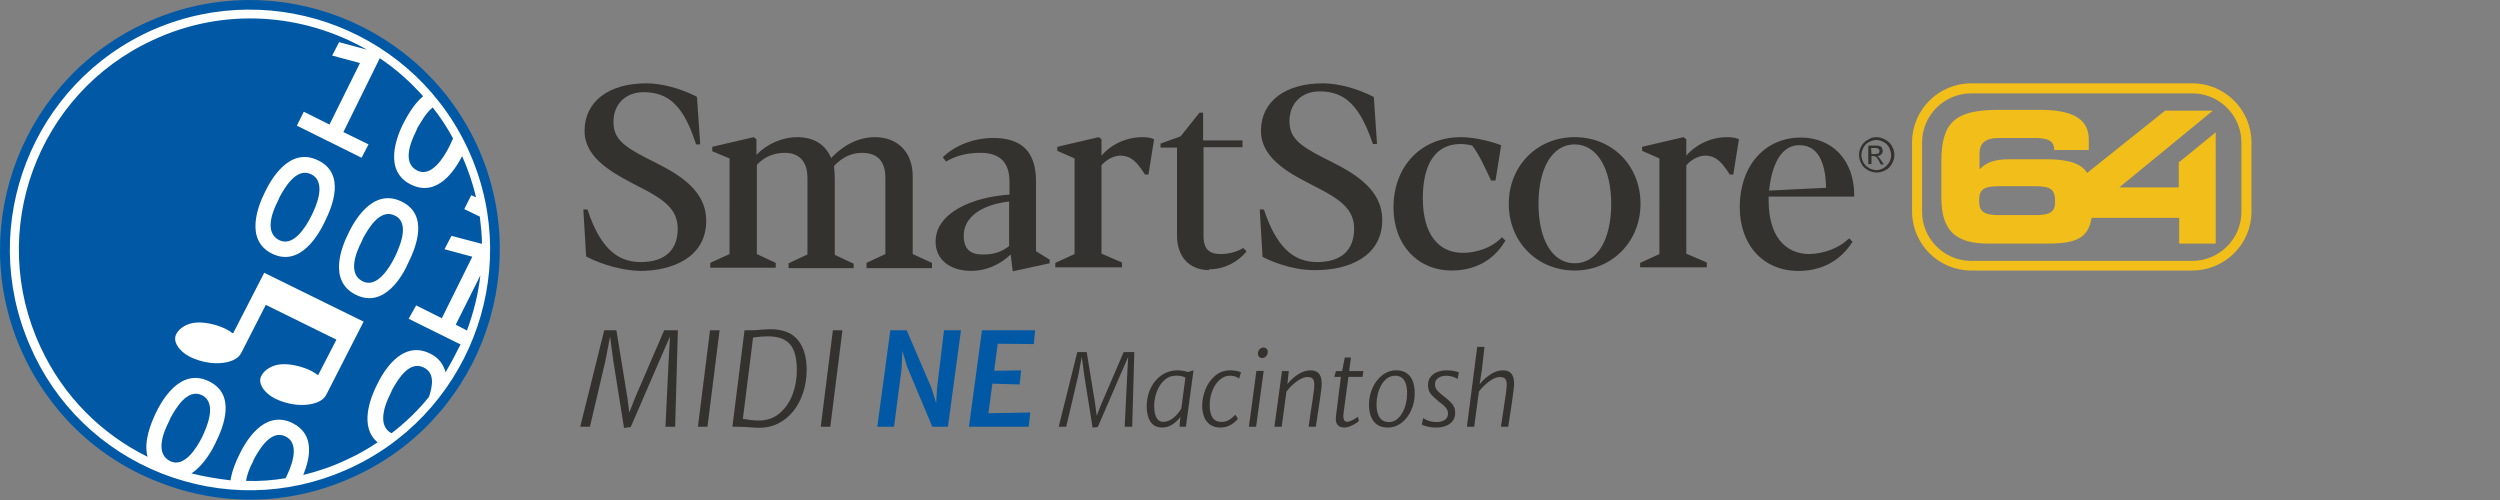
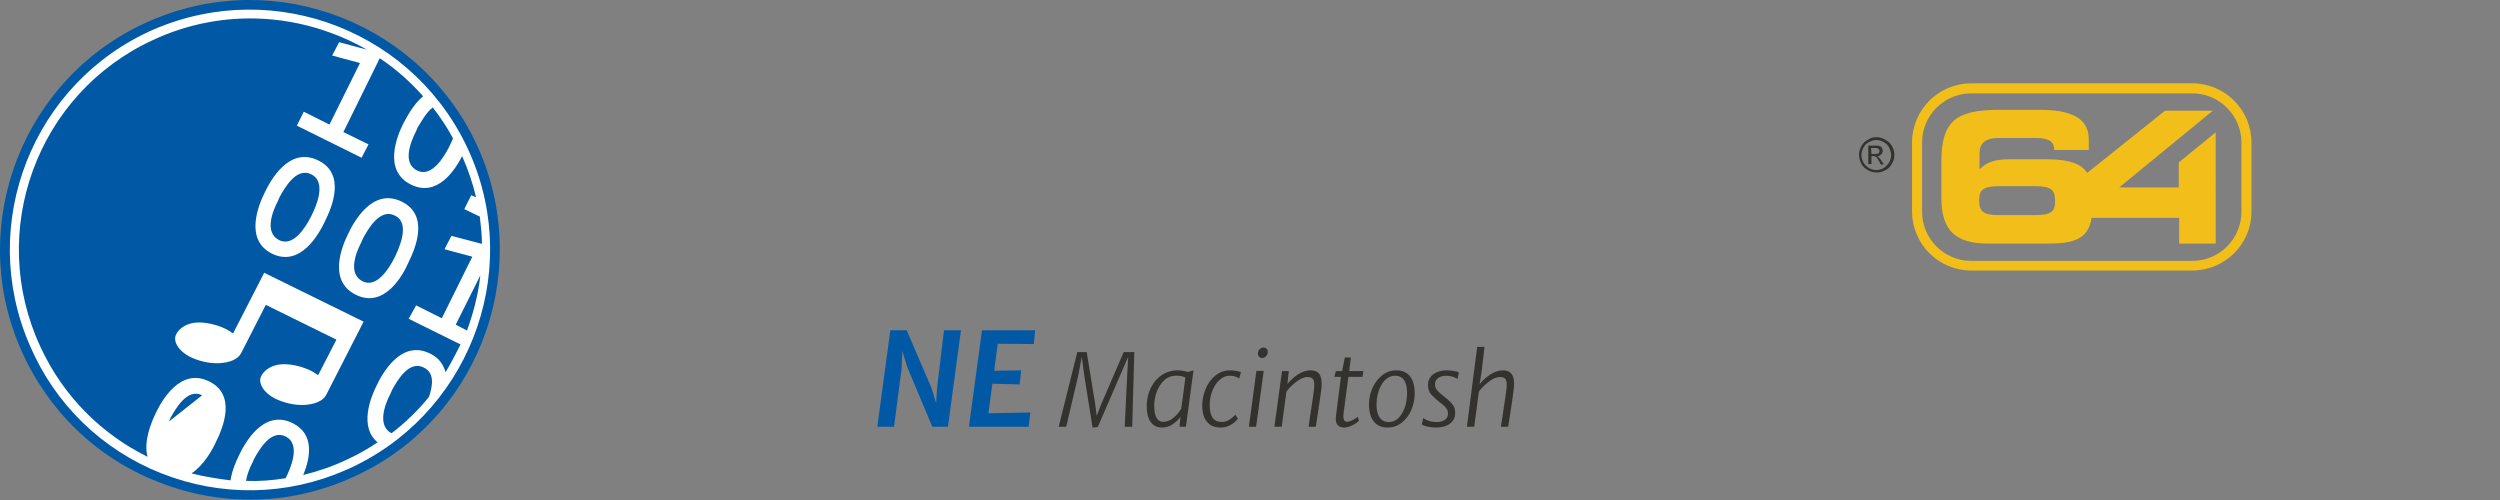
<svg xmlns="http://www.w3.org/2000/svg" xmlns:ns1="http://sodipodi.sourceforge.net/DTD/sodipodi-0.dtd" xmlns:ns2="http://www.inkscape.org/namespaces/inkscape" version="1.1" id="Layer_1" x="0px" y="0px" viewBox="0 0 300 60" xml:space="preserve" ns1:docname="logo-smartscore-64-midi-mac.svg" width="300" height="60" ns2:version="1.3 (0e150ed6c4, 2023-07-21)">
  <rect x="0" y="0" width="300" height="60" fill="#808080" stroke="none" />
  <defs id="defs2" />
  <ns1:namedview id="namedview2" pagecolor="#ffffff" bordercolor="#666666" borderopacity="1.0" ns2:showpageshadow="2" ns2:pageopacity="0.0" ns2:pagecheckerboard="0" ns2:deskcolor="#d1d1d1" showguides="true" ns2:zoom="4" ns2:cx="164" ns2:cy="85.625" ns2:window-width="2560" ns2:window-height="1017" ns2:window-x="-8" ns2:window-y="-8" ns2:window-maximized="1" ns2:current-layer="Layer_1" showgrid="false">
    <ns1:guide position="217.026,30" orientation="0,1" id="guide3" ns2:locked="false" ns2:label="" ns2:color="rgb(0,134,229)" />
  </ns1:namedview>
  <style type="text/css" id="style1">
	.st0{fill:#FFFFFF;}
	.st1{fill:#0B74C3;}
</style>
  <g id="g2-1" transform="matrix(0.482,0,0,0.482,69.518,9.278)" style="stroke-width:2.076">
    <g id="g22" style="fill:#33322f;fill-opacity:1;stroke-width:2.076">
-       <path id="path1-9" class="st0" d="M 16.699,1.5 C 7.299,1.5 1.401,5.999 1.301,13.199 c -0.1,6.3 5.898,10 11.398,12.9 l 1.9,1 C 21.2,30.4 24.5,32.899 24.5,37.699 24.5,42.999 21.301,46 15.301,46 9.201,46 5.1,42.1 2.1,33.1 L 2,32.9 H 1 l 0.699,11.699 0.201,0.1 c 1.5,0.8 6.899,3.3 13.199,3.5 8,0 16.5,-3.3 16.5,-12.5 0,-7.2 -6.099,-11.2 -12.699,-14.5 l -2.201,-1.1 C 10.899,17.1 8.5,15.2 8.5,11.1 8.5,6.7 11.5,3.699 16,3.699 22.3,3.699 26,7.2 29,16.5 l 0.1,0.199 h 1 L 29.301,5 29.199,4.801 C 25.099,2.701 20.399,1.5 16.699,1.5 Z m 168.4,0 c -9.4,0 -15.3,4.499 -15.4,11.699 -0.1,6.2 5.7,10 11.4,12.9 l 1.9,1 c 6.6,3.3 9.9,5.8 9.9,10.6 C 192.9,42.999 189.699,46 183.699,46 177.599,46 173.5,42 170.5,33.1 l -0.1,-0.199 h -1 l 0.699,11.799 0.201,0.102 c 1.4,0.7 6.7,3.199 12.6,3.199 h 0.5 c 8,0 16.5,-3.3 16.5,-12.5 0,-7.2 -6.101,-11.2 -12.701,-14.5 L 185,19.9 c -5.8,-3 -8.199,-4.9 -8.199,-9 0,-4.4 3,-7.4 7.5,-7.4 6.4,0 9.999,3.6 13.199,12.9 l 0.1,0.199 h 1 L 197.801,4.9 197.6,4.801 C 193.5,2.701 188.8,1.5 185.1,1.5 Z m -30.699,7.301 -4.701,5.898 -5,1.801 v 1 h 4.102 v 21.9 c 0,5.3 3.1,8.6 8,8.6 v -0.199 c 4.2,0 7.4,-2.201 9.1,-4.201 l 0.199,-0.299 -0.799,-0.801 -0.201,0.1 c -1.5,0.9 -3.5,1.4 -5.5,1.4 -2.9,0 -4.199,-1.4 -4.199,-4.5 v -22.1 h 9.699 v -1.701 h -9.799 V 8.801 Z M 43.4,14.9 33.1,17.301 v 1.1 l 4.301,1.799 V 44 l -4.801,2.199 v 1.201 H 48.9 V 46.199 L 44.199,44 V 21.801 c 1.7,-1.9 4.2,-3 6.9,-3 3.7,0 5.701,2.199 5.701,6.299 v 19 l -4.701,2.201 V 47.5 h 16.201 v -1.1 l -4.701,-2.201 v -19.1 c 0,-1 -0.099,-2.1 -0.199,-3 2,-2.2 4.4,-3.299 7,-3.299 3.8,0 5.799,2.099 5.799,6.199 V 44 L 71.5,46.199 V 47.4 47.5 H 87.801 V 46.199 L 83,44 V 24.6 c 0,-5.9 -3.7,-9.699 -9.4,-9.699 -5.2,0 -8.9,3.099 -10.9,5.199 -1.5,-3.5 -4.4,-5.199 -8.5,-5.199 -3.6,0 -7.4,1.6 -10.1,4.4 v -3.9 z m 85.9,0 L 119,17.301 v 1 l 4.301,1.898 V 44 L 118.5,46.199 v 1.102 h 16.6 V 46.1 L 130,43.9 v -22 C 131,20.7 132.899,19.5 134.699,19.5 c 2.9,0 4.301,1.999 5.801,4.199 l 0.301,0.5 h 0.898 l 1.4,-8.799 -0.299,-0.1 c -0.7,-0.3 -1.601,-0.4 -2.701,-0.4 -3.8,0 -7.6,1.7 -10.1,4.6 v -4.1 z m 90.199,0 c -9.9,0 -16.801,7.2 -16.801,17.5 0,9.3 6,15.699 14.5,15.699 5.7,0 10.401,-2.499 13.201,-7.199 l 0.199,-0.201 -0.9,-0.898 -0.299,0.299 c -2.1,2.2 -5.9,3.6 -9.4,3.6 -6.3,0 -10,-4.9 -10,-13.6 0,-8.7 3.3,-13.5 9.4,-13.5 1.3,0 2.6,0.3 2.9,0.4 1.6,2 3.2,5.5 4.6,8.5 L 227,25.699 h 1.1 l 1.4,-8.799 -0.301,-0.1 c -1.8,-0.7 -6.099,-1.9 -9.699,-1.9 z m 28.301,0 c -9.4,0 -16.4,7.2 -16.4,16.6 0,9.5 7.1,16.6 16.4,16.6 9.3,0 16.398,-7.2 16.398,-16.6 0,-9.5 -6.998,-16.6 -16.398,-16.6 z m 27.1,0 -10.301,2.4 v 1 l 4.301,1.898 V 44 l -4.801,2.199 v 1.102 h 16.6 v -1.201 l -5.1,-2.199 v -22 c 1,-1.2 2.901,-2.4 4.701,-2.4 2.9,0 4.299,1.999 5.799,4.199 l 0.301,0.5 h 0.9 l 1.398,-8.799 -0.299,-0.1 c -0.7,-0.3 -1.601,-0.4 -2.701,-0.4 -3.8,0 -7.6,1.7 -10.1,4.6 V 15.4 Z M 304.1,15 c -9,0 -15.199,7.101 -15.199,17.301 0,9.5 5.9,15.898 14.6,15.898 5.7,0 10.301,-2.4 13.301,-7 L 317,41 l -0.801,-0.9 -0.299,0.201 C 313.6,42.501 309.901,43.9 306.301,44 299.901,44 296.1,39.101 296.1,30.801 v -1.102 h 21.301 V 29.301 C 317.4,20.701 312,15 304.1,15 Z m -201,0.1 c -4.7,0 -9.3,1.7 -12.4,4.6 L 90.5,19.9 91.301,21 91.6,20.801 c 2.3,-1.3 5.001,-2 8.301,-2 4.8,0 7.199,2.399 7.199,7.199 v 3.199 c -9.2,0.6 -18.4,4.501 -18.4,11.701 0,4.4 3.401,7.199 8.701,7.299 3.7,0 7.2,-1.4 10,-4.1 l 0.5,4.201 9.199,-2 v -0.9 l -3.4,-2.1 v -17.4 c 0,-7.3 -3.5,-10.801 -10.6,-10.801 z m 144.701,1.6 c 5.5,0 9.1,5.901 9.1,14.801 0,9 -3.5,14.801 -9.1,14.801 -5.5,0 -9,-5.801 -9,-14.801 0,-9 3.5,-14.801 9,-14.801 z m 55.898,0.201 h 0.102 c 5.3,0 6.5,5.7 6.6,10.6 l -14.201,0.699 c 0.4,-3.7 1.8,-11.299 7.5,-11.299 z M 107,30.914 V 42 c -1.7,1.4 -3.799,2.1 -6.199,2.1 h -0.5 c -3.1,0 -4.602,-1.499 -4.602,-4.699 0,-4.478 4.262,-7.667 11.301,-8.486 z" style="fill:#33322f;fill-opacity:1;stroke-width:2.076" />
      <g id="g21" style="fill:#33322f;fill-opacity:1;stroke-width:2.076">
        <path class="st0" d="m 322.9,14.9 c 0.7,0 1.5,0.2 2.2,0.6 0.7,0.4 1.3,0.9 1.7,1.6 0.4,0.7 0.6,1.5 0.6,2.2 0,0.8 -0.2,1.5 -0.6,2.2 -0.4,0.7 -0.9,1.3 -1.6,1.6 -0.7,0.4 -1.4,0.6 -2.2,0.6 -0.8,0 -1.5,-0.2 -2.2,-0.6 -0.7,-0.4 -1.3,-0.9 -1.6,-1.6 -0.4,-0.7 -0.6,-1.4 -0.6,-2.2 0,-0.8 0.2,-1.5 0.6,-2.2 0.4,-0.7 1,-1.3 1.7,-1.6 0.5,-0.4 1.2,-0.6 2,-0.6 z m 0,0.7 c -0.6,0 -1.2,0.2 -1.8,0.5 -0.6,0.3 -1.1,0.8 -1.4,1.4 -0.3,0.6 -0.5,1.2 -0.5,1.9 0,0.6 0.2,1.3 0.5,1.8 0.3,0.6 0.8,1 1.4,1.4 0.6,0.3 1.2,0.5 1.8,0.5 0.6,0 1.3,-0.2 1.8,-0.5 0.5,-0.3 1,-0.8 1.4,-1.4 0.3,-0.6 0.5,-1.2 0.5,-1.8 0,-0.6 -0.2,-1.3 -0.5,-1.9 -0.3,-0.6 -0.8,-1.1 -1.4,-1.4 -0.6,-0.3 -1.2,-0.5 -1.8,-0.5 z m -2,6.2 V 17 h 1.6 c 0.6,0 1,0 1.2,0.1 0.3,0.1 0.5,0.2 0.6,0.5 0.1,0.2 0.2,0.5 0.2,0.7 0,0.3 -0.1,0.7 -0.4,0.9 -0.2,0.3 -0.6,0.4 -1,0.4 0.2,0.1 0.3,0.2 0.4,0.3 0.2,0.2 0.4,0.5 0.7,0.9 l 0.6,0.9 H 324 l -0.4,-0.8 c -0.3,-0.6 -0.6,-1 -0.8,-1.1 -0.1,-0.1 -0.3,-0.2 -0.6,-0.2 h -0.5 v 2 h -0.8 z m 0.8,-2.7 h 0.9 c 0.4,0 0.8,-0.1 0.9,-0.2 0.1,-0.1 0.2,-0.3 0.2,-0.5 0,-0.1 0,-0.3 -0.1,-0.4 -0.1,-0.1 -0.2,-0.2 -0.3,-0.3 -0.1,-0.1 -0.4,-0.1 -0.8,-0.1 h -0.9 z" id="path21" style="fill:#33322f;fill-opacity:1;stroke-width:2.076" />
      </g>
    </g>
    <g id="g23" style="stroke-width:2.076">
      <path id="path22" class="st1" d="m 346.5,1.5 c -8.1,0 -14.699,6.599 -14.699,14.699 v 17.201 c 0,8.1 6.599,14.699 14.699,14.699 h 55.1 c 8.1,0 14.701,-6.6 14.701,-14.6 V 16.199 C 416.301,8.099 409.7,1.5 401.6,1.5 Z m 0,2.5 h 55.1 c 6.7,0 12.201,5.499 12.201,12.199 V 33.5 c 0,6.7 -5.501,12.199 -12.201,12.199 H 346.5 c -6.7,0 -12.199,-5.499 -12.199,-12.199 V 16.199 C 334.301,9.499 339.8,4 346.5,4 Z m 6.9,4.1 c -10.7,0 -14.301,2.901 -14.301,12.801 V 30 c 0,8.5 3.901,11.4 11.701,11.4 H 365 c 6.8,0 10.6,-0.8 11.5,-6.4 h 21.801 v 6.4 h 9.1 V 13.699 l -9.201,7.5 v 6.201 H 383.4 L 406.699,8.301 H 394.801 L 375.4,23.801 c -1.4,-2.2 -4.3,-3.4 -10.1,-3.4 H 356 c -3.9,0 -5.8,0.9 -7.4,2.5 V 19 c 0,-2.6 1.4,-3.9 4.9,-3.9 h 8.801 c 3.5,0 4.898,0.8 4.898,3 h 8.602 V 15.5 c 0,-4.1 -2.5,-7.4 -12,-7.4 z m 0.199,19 h 8.701 c 4,0 5.1,0.8 5.1,3.6 0.1,2.7 -1,3.602 -4.9,3.602 h -9.1 c -3.8,0 -4.9,-0.902 -4.9,-3.602 0,-2.7 1,-3.6 5.1,-3.6 z" style="fill:#f1be1a;stroke-width:2.076" />
    </g>
  </g>
  <g id="text7" style="font-size:31.5px;line-height:1.25;font-family:'Arial Nova';-inkscape-font-specification:'Arial Nova';text-align:center;letter-spacing:0px;word-spacing:0px;text-anchor:middle;fill:#33322f;stroke-width:1" aria-label="MIDI NE Macintosh">
-     <path style="font-style:italic;font-weight:300;font-size:15.5px;font-family:'Merriweather Sans';-inkscape-font-specification:'Merriweather Sans Light Italic';text-align:start;text-anchor:start" d="m 74.883,51.348 -1.286,-8.044 -0.388,-2.929 -0.574,2.991 -1.845,7.843 h -1.163 l 2.883,-11.579 h 1.457 l 1.317,8.075 0.233,1.798 0.698,-1.782 3.487,-8.091 h 1.643 l -0.326,11.579 h -1.163 l 0.372,-7.734 0.171,-3.1 -1.194,2.744 -3.518,8.122 z m 8.866,-0.14 1.457,-11.579 h 1.147 l -1.457,11.579 z m 7.176,0.124 q -0.442,-0.015 -0.806,-0.046 -0.364,-0.031 -0.752,-0.054 -0.388,-0.023 -0.891,-0.023 h -0.589 l 1.457,-11.579 h 0.883 q 0.178,0 0.388,-0.008 0.209,-0.015 0.434,-0.031 0.225,-0.023 0.457,-0.039 0.24,-0.023 0.473,-0.031 0.24,-0.015 0.465,-0.015 2.248,0 3.301,1.294 1.054,1.286 1.054,3.557 0,1.457 -0.418,2.736 -0.411,1.279 -1.186,2.248 -0.767,0.961 -1.852,1.496 -1.077,0.527 -2.418,0.496 z m 0.155,-0.868 q 1.434,0 2.465,-0.868 1.023,-0.86 1.55,-2.232 0.527,-1.379 0.527,-2.945 0,-1.418 -0.356,-2.325 -0.356,-0.883 -1.124,-1.31 -0.767,-0.426 -2.023,-0.426 -0.356,0 -0.79,0.039 -0.434,0.031 -0.961,0.101 l -1.224,9.765 q 0.574,0.101 1.054,0.155 0.48,0.046 0.883,0.046 z m 7.409,0.744 1.457,-11.579 h 1.147 l -1.457,11.579 z" id="path33" />
    <path style="font-size:15.5px;fill:#0159a6" d="m 105.275,51.209 1.565,-11.579 h 1.961 l 2.991,6.96 0.542,1.782 0.124,-1.93 0.822,-6.812 h 2.038 l -1.565,11.579 h -1.875 l -3.015,-7.176 -0.581,-1.922 -0.093,2.162 -0.907,6.936 z m 10.997,0 1.565,-11.579 h 6.386 l -0.171,1.659 -4.324,-0.039 -0.426,3.24 3.24,-0.046 -0.186,1.69 -3.271,-0.093 -0.473,3.55 5.03,-0.093 -0.202,1.713 z" id="path34" />
    <path style="font-style:italic;font-weight:300;font-family:'Merriweather Sans';-inkscape-font-specification:'Merriweather Sans Light Italic'" d="m 131.112,51.317 -0.996,-6.228 -0.3,-2.268 -0.444,2.316 -1.428,6.072 h -0.9 l 2.232,-8.964 h 1.128 l 1.02,6.252 0.18,1.392 0.54,-1.38 2.7,-6.264 h 1.272 l -0.252,8.964 h -0.9 l 0.288,-5.988 0.132,-2.4 -0.924,2.124 -2.724,6.288 z m 8.352,-0.012 q -0.924,0 -1.392,-0.678 -0.468,-0.678 -0.468,-1.854 0,-0.87 0.258,-1.65 0.264,-0.78 0.75,-1.38 0.492,-0.606 1.176,-0.954 0.684,-0.348 1.524,-0.348 0.282,0 0.618,0.054 0.336,0.048 0.63,0.15 l 0.66,-0.204 -0.912,6.768 h -0.768 l 0.108,-1.188 q -0.366,0.522 -0.948,0.906 -0.576,0.378 -1.236,0.378 z m 0.144,-0.684 q 0.336,0 0.648,-0.138 0.318,-0.138 0.594,-0.372 0.282,-0.234 0.51,-0.516 0.228,-0.282 0.396,-0.57 l 0.492,-3.72 q -0.474,-0.228 -1.08,-0.228 -0.846,0 -1.44,0.54 -0.6,0.546 -0.912,1.386 -0.312,0.834 -0.312,1.674 0,0.648 0.126,1.08 0.126,0.432 0.372,0.648 0.246,0.216 0.606,0.216 z m 6.84,0.684 q -0.702,0 -1.188,-0.312 -0.486,-0.318 -0.744,-0.906 -0.252,-0.588 -0.252,-1.41 0,-0.978 0.396,-1.968 0.396,-0.99 1.164,-1.626 0.768,-0.642 1.812,-0.642 0.234,0 0.474,0.03 0.24,0.024 0.45,0.078 0.21,0.054 0.36,0.132 l -0.228,0.744 q -0.138,-0.114 -0.318,-0.186 -0.18,-0.078 -0.39,-0.114 -0.21,-0.036 -0.432,-0.036 -0.312,0 -0.606,0.12 -0.288,0.114 -0.57,0.36 -0.546,0.474 -0.882,1.29 -0.33,0.81 -0.33,1.722 0,1.05 0.354,1.554 0.354,0.498 1.062,0.498 0.468,0 0.858,-0.216 0.39,-0.216 0.81,-0.648 l 0.3,0.48 q -0.198,0.264 -0.51,0.51 -0.312,0.24 -0.714,0.396 -0.402,0.15 -0.876,0.15 z m 3.42,-0.096 0.9,-6.708 h 0.876 l -0.912,6.708 z m 1.584,-8.244 q -0.216,0 -0.36,-0.15 -0.144,-0.15 -0.144,-0.39 0,-0.288 0.192,-0.504 0.198,-0.216 0.456,-0.216 0.246,0 0.39,0.144 0.15,0.144 0.15,0.372 0,0.294 -0.21,0.522 -0.204,0.222 -0.474,0.222 z m 1.476,8.244 0.912,-6.684 h 0.816 l -0.168,1.56 q 0.57,-0.714 1.308,-1.176 0.744,-0.468 1.452,-0.468 0.714,0 1.032,0.396 0.324,0.396 0.324,1.236 0,0.192 -0.03,0.486 -0.03,0.288 -0.09,0.696 -0.054,0.408 -0.132,0.954 -0.018,0.114 -0.042,0.264 -0.024,0.15 -0.06,0.372 -0.03,0.216 -0.078,0.54 -0.048,0.318 -0.114,0.768 -0.066,0.45 -0.162,1.056 h -0.864 q 0.03,-0.21 0.078,-0.552 0.048,-0.348 0.132,-0.93 0.09,-0.588 0.234,-1.518 0.12,-0.828 0.18,-1.29 0.06,-0.468 0.06,-0.762 0,-0.498 -0.186,-0.702 -0.18,-0.21 -0.642,-0.21 -0.318,0 -0.678,0.168 -0.354,0.162 -0.702,0.432 -0.348,0.264 -0.648,0.576 -0.294,0.306 -0.492,0.588 l -0.564,4.2 z m 8.4,0.096 q -0.504,0 -0.768,-0.258 -0.264,-0.258 -0.264,-0.75 0,-0.072 0.006,-0.18 0.012,-0.114 0.024,-0.264 0.018,-0.156 0.042,-0.348 l 0.54,-4.284 h -0.792 l 0.192,-0.684 0.744,-0.012 0.324,-1.632 h 0.732 l -0.204,1.632 h 1.704 l -0.108,0.696 h -1.692 q -0.168,1.248 -0.276,2.076 -0.108,0.828 -0.18,1.338 -0.066,0.504 -0.102,0.768 -0.03,0.264 -0.042,0.372 -0.012,0.108 -0.012,0.15 0,0.294 0.102,0.492 0.108,0.192 0.366,0.192 0.168,0 0.414,-0.096 0.246,-0.102 0.48,-0.24 0.24,-0.138 0.39,-0.264 l 0.12,0.492 q -0.138,0.162 -0.444,0.348 -0.306,0.186 -0.66,0.324 -0.354,0.132 -0.636,0.132 z m 5.196,0 q -0.738,0 -1.236,-0.324 -0.498,-0.33 -0.756,-0.948 -0.252,-0.624 -0.252,-1.512 0,-1.038 0.432,-1.992 0.426,-0.936 1.17,-1.512 0.75,-0.576 1.686,-0.576 0.726,0 1.212,0.324 0.492,0.324 0.738,0.942 0.246,0.618 0.246,1.506 0,1.05 -0.408,1.992 -0.414,0.942 -1.158,1.524 -0.738,0.576 -1.674,0.576 z m 0.144,-0.66 q 0.534,0 0.936,-0.306 0.408,-0.312 0.684,-0.816 0.282,-0.504 0.42,-1.11 0.144,-0.606 0.144,-1.2 0,-0.678 -0.15,-1.152 -0.15,-0.474 -0.468,-0.72 -0.312,-0.252 -0.81,-0.252 -0.552,0 -0.972,0.312 -0.42,0.312 -0.702,0.822 -0.282,0.504 -0.426,1.104 -0.144,0.6 -0.144,1.182 0,1.032 0.372,1.584 0.372,0.552 1.116,0.552 z m 5.676,0.66 q -0.366,0 -0.72,-0.054 -0.354,-0.054 -0.624,-0.138 -0.27,-0.084 -0.384,-0.18 l 0.168,-0.768 q 0.162,0.12 0.408,0.234 0.246,0.108 0.546,0.18 0.306,0.066 0.642,0.066 0.612,0 0.996,-0.258 0.384,-0.264 0.384,-0.774 0,-0.288 -0.15,-0.528 -0.144,-0.246 -0.402,-0.468 -0.252,-0.222 -0.576,-0.456 -0.528,-0.414 -0.9,-0.84 -0.372,-0.432 -0.372,-1.116 0,-0.588 0.312,-0.978 0.312,-0.396 0.816,-0.588 0.51,-0.198 1.092,-0.198 0.318,0 0.612,0.036 0.3,0.036 0.528,0.096 0.228,0.054 0.348,0.12 l -0.18,0.816 q -0.06,-0.102 -0.276,-0.198 -0.216,-0.096 -0.498,-0.156 -0.282,-0.066 -0.534,-0.066 -0.636,0 -1.008,0.276 -0.372,0.27 -0.372,0.732 0,0.276 0.09,0.48 0.096,0.204 0.318,0.42 0.222,0.216 0.612,0.528 0.528,0.402 0.834,0.714 0.306,0.312 0.438,0.612 0.132,0.3 0.132,0.666 0,0.612 -0.312,1.008 -0.312,0.396 -0.834,0.588 -0.516,0.192 -1.134,0.192 z m 3.684,-0.096 1.236,-9.588 h 0.876 l -0.324,2.808 -0.264,1.68 q 0.57,-0.714 1.314,-1.188 0.75,-0.48 1.47,-0.48 0.714,0 1.032,0.402 0.324,0.402 0.324,1.242 0,0.108 -0.018,0.312 -0.018,0.204 -0.06,0.516 -0.036,0.306 -0.096,0.726 -0.054,0.414 -0.132,0.948 -0.078,0.528 -0.18,1.182 -0.096,0.654 -0.222,1.44 h -0.876 q 0.012,-0.078 0.06,-0.39 0.048,-0.318 0.114,-0.738 0.066,-0.42 0.126,-0.834 0.06,-0.414 0.102,-0.702 0.048,-0.294 0.054,-0.336 0.12,-0.84 0.18,-1.296 0.06,-0.462 0.06,-0.756 0,-0.48 -0.18,-0.696 -0.174,-0.216 -0.636,-0.216 -0.426,0 -0.906,0.276 -0.48,0.276 -0.912,0.684 -0.426,0.402 -0.702,0.78 l -0.564,4.224 z" id="path35" />
  </g>
  <style type="text/css" id="style1-4">
	.st0{fill:#FFFFFF;}
	.st1{fill:#0B74C3;}
</style>
  <style type="text/css" id="style1-6">
	.st0{fill:#FFFFFF;}
	.st1{fill:#0B74C3;}
</style>
  <style type="text/css" id="style1-3">
	.st0{fill:#FFFFFF;}
	.st1{fill:#0B74C3;}
</style>
  <style type="text/css" id="style1-2">
	.st0{fill:#FFFFFF;}
	.st1{fill:#0B74C3;}
</style>
  <style type="text/css" id="style1-37">
	.st0{fill:#FFFFFF;}
	.st1{fill:#0B74C3;}
</style>
  <g id="g30" transform="translate(-1.415,-0.915)">
    <g id="g4">
      <g id="g31" transform="matrix(0.642,0,0,0.642,0.506,0.327)" style="stroke-width:1.557">
        <circle class="st0" cx="48.1" cy="47.6" r="46.2" id="circle1-5" style="stroke-width:1.557" />
        <g id="g3-1" style="fill:#0159a6;fill-opacity:1;stroke-width:1.557">
          <g id="g2-4" style="fill:#0159a6;fill-opacity:1;stroke-width:1.557">
            <g id="g1-3" style="fill:#0159a6;fill-opacity:1;stroke-width:1.557">
              <path class="st1" d="m 29.5,4.8 v 0 C 5.9,15 -5,42.6 5.3,66.2 10.3,77.6 19.4,86.5 31,91 42.6,95.6 55.3,95.4 66.7,90.4 90.4,80.2 101.2,52.6 91,29 80.7,5.4 53.1,-5.5 29.5,4.8 Z M 89.3,29.7 C 99.2,52.4 88.7,78.9 66,88.8 55,93.6 42.8,93.8 31.6,89.4 20.5,85 11.7,76.5 7,65.5 -2.9,42.8 7.5,16.3 30.2,6.4 v 0 C 53,-3.4 79.4,7 89.3,29.7 Z" id="path1" style="fill:#0159a6;fill-opacity:1;stroke-width:1.557" />
            </g>
          </g>
        </g>
-         <path class="st1" d="m 53.6,45.8 c 2.6,1.3 4.9,-2.3 6,-4.5 0.8,-1.6 3,-6.3 0,-7.8 -2.8,-1.4 -5,2.6 -5.9,4.2 l -0.3,0.7 c -1.1,2.1 -2.6,6 0.2,7.4 z m 1.2,36.7 c -2.8,-1.4 -5,2.6 -5.9,4.2 l -0.3,0.7 c -0.5,0.9 -1,2.2 -1.2,3.4 2.5,0.1 5,-0.1 7.4,-0.5 0,0 0,0 0,0 0.8,-1.6 3,-6.3 0,-7.8 z M 39.2,74.8 c -2.8,-1.4 -5,2.6 -5.9,4.2 L 33,79.7 c -1.1,2.1 -2.6,6 0.2,7.4 2.6,1.3 4.9,-2.3 6,-4.5 0.8,-1.7 2.9,-6.3 0,-7.8 z m 36,-33.6 c -2.8,-1.4 -5,2.6 -5.9,4.2 L 69,46.1 c -1.1,2.1 -2.6,6 0.2,7.4 2.6,1.3 4.9,-2.3 6,-4.5 0.8,-1.7 3,-6.4 0,-7.8 z m 13.5,21.5 c 1.2,-3.3 2.1,-6.7 2.5,-10.3 l -4.6,9.2 z m -8.1,6.9 c -2.8,-1.4 -5,2.6 -5.9,4.2 l -0.3,0.7 c -1.1,2.1 -2.5,6 0.2,7.4 2.6,-2 5,-4.3 7,-6.8 0.7,-2.1 1.1,-4.5 -1,-5.5 z M 79.2,25.4 c -1.1,2.2 -2.6,6 0.2,7.4 2.6,1.3 4.9,-2.3 6,-4.5 0.2,-0.4 0.4,-0.9 0.7,-1.5 -1.1,-2.1 -2.4,-4 -3.8,-5.8 -1.3,1 -2.2,2.8 -2.8,3.7 z m 0,32.6 4.8,2.4 5.7,-11.5 -5.2,-1.4 1.3,-2.5 5.7,1.5 c 0,-1.7 -0.2,-3.4 -0.4,-5.1 l -2.9,-1.4 1.3,-2.6 0.9,0.4 c -0.6,-2.6 -1.5,-5.2 -2.6,-7.7 -1.3,2.5 -4.6,7.8 -9.6,5.3 -5.2,-2.6 -2.6,-9 -1.4,-11.4 0.6,-1.1 1.8,-3.5 3.7,-5.1 -2.4,-2.7 -5.1,-5.1 -8.1,-7.1 l -6.8,13.8 4.7,2.3 -1.3,2.5 -12.1,-6 1.3,-2.6 4.8,2.4 5.7,-11.5 -5.2,-1.4 1.3,-2.5 5.2,1.4 C 58.1,3.4 43.3,2.2 30,8.4 8.3,18.4 -1.1,44.2 9,65.8 c 4.3,9.3 11.5,16.3 20,20.5 -0.8,-2.9 0.7,-6.4 1.5,-8.1 1,-2.1 4.5,-8.7 10,-6 5.1,2.5 2.7,8.5 1.2,11.5 -0.6,1.3 -2.2,4.2 -4.5,5.7 2.4,0.6 4.8,1 7.3,1.3 0.3,-1.9 1.1,-3.7 1.6,-4.7 1,-2.1 4.5,-8.7 10,-6 4.2,2.1 3.3,6.5 2,9.7 2.8,-0.7 5.5,-1.6 8.2,-2.9 2,-0.9 3.9,-2 5.7,-3.2 -3.5,-2.9 -1.3,-8.4 -0.2,-10.6 1,-2.1 4.5,-8.7 10,-6 1.7,0.8 2.5,2.1 2.9,3.5 1,-1.7 1.9,-3.4 2.8,-5.2 L 77.8,60.5 Z M 50.9,36.9 c 1,-2.1 4.5,-8.7 10,-6 5.1,2.5 2.7,8.5 1.2,11.5 -1,2.1 -4.5,8.6 -9.9,5.9 -5.1,-2.6 -2.5,-9 -1.3,-11.4 z m 11.5,37.8 c -0.6,1.2 -2.2,1.8 -4.1,1.9 -1.8,0.1 -3.9,-0.4 -5.5,-1.2 -1,-0.5 -1.9,-1.3 -2.3,-2 -0.5,-0.8 -0.6,-1.6 -0.2,-2.3 0.6,-1.1 2,-2 3.8,-2.1 1.8,-0.1 4.1,0.5 5.6,1.3 1.3,0.7 0.7,0.6 1.2,0.7 l 3.4,-6.6 -13.2,-6.5 -4.6,9 c -0.6,1.2 -2.2,1.8 -4.1,1.9 -1.8,0.1 -3.9,-0.4 -5.5,-1.2 -1,-0.5 -1.9,-1.3 -2.3,-2 -0.5,-0.8 -0.6,-1.6 -0.2,-2.3 0.6,-1.1 2,-2 3.8,-2.1 1.8,-0.1 4.1,0.5 5.6,1.3 1.3,0.7 0.7,0.6 1.2,0.7 l 5.7,-11.1 v 0 l 0.1,-0.2 18.5,9.1 v 0 h 0.1 z M 67.9,56 c -5.2,-2.6 -2.6,-9 -1.4,-11.4 1,-2.1 4.5,-8.7 10,-6 5.1,2.5 2.7,8.5 1.2,11.5 -0.9,2.1 -4.4,8.6 -9.8,5.9 z" id="path3-3" style="fill:#0159a6;fill-opacity:1;stroke-width:1.557" />
+         <path class="st1" d="m 53.6,45.8 c 2.6,1.3 4.9,-2.3 6,-4.5 0.8,-1.6 3,-6.3 0,-7.8 -2.8,-1.4 -5,2.6 -5.9,4.2 l -0.3,0.7 c -1.1,2.1 -2.6,6 0.2,7.4 z m 1.2,36.7 c -2.8,-1.4 -5,2.6 -5.9,4.2 l -0.3,0.7 c -0.5,0.9 -1,2.2 -1.2,3.4 2.5,0.1 5,-0.1 7.4,-0.5 0,0 0,0 0,0 0.8,-1.6 3,-6.3 0,-7.8 z M 39.2,74.8 c -2.8,-1.4 -5,2.6 -5.9,4.2 L 33,79.7 z m 36,-33.6 c -2.8,-1.4 -5,2.6 -5.9,4.2 L 69,46.1 c -1.1,2.1 -2.6,6 0.2,7.4 2.6,1.3 4.9,-2.3 6,-4.5 0.8,-1.7 3,-6.4 0,-7.8 z m 13.5,21.5 c 1.2,-3.3 2.1,-6.7 2.5,-10.3 l -4.6,9.2 z m -8.1,6.9 c -2.8,-1.4 -5,2.6 -5.9,4.2 l -0.3,0.7 c -1.1,2.1 -2.5,6 0.2,7.4 2.6,-2 5,-4.3 7,-6.8 0.7,-2.1 1.1,-4.5 -1,-5.5 z M 79.2,25.4 c -1.1,2.2 -2.6,6 0.2,7.4 2.6,1.3 4.9,-2.3 6,-4.5 0.2,-0.4 0.4,-0.9 0.7,-1.5 -1.1,-2.1 -2.4,-4 -3.8,-5.8 -1.3,1 -2.2,2.8 -2.8,3.7 z m 0,32.6 4.8,2.4 5.7,-11.5 -5.2,-1.4 1.3,-2.5 5.7,1.5 c 0,-1.7 -0.2,-3.4 -0.4,-5.1 l -2.9,-1.4 1.3,-2.6 0.9,0.4 c -0.6,-2.6 -1.5,-5.2 -2.6,-7.7 -1.3,2.5 -4.6,7.8 -9.6,5.3 -5.2,-2.6 -2.6,-9 -1.4,-11.4 0.6,-1.1 1.8,-3.5 3.7,-5.1 -2.4,-2.7 -5.1,-5.1 -8.1,-7.1 l -6.8,13.8 4.7,2.3 -1.3,2.5 -12.1,-6 1.3,-2.6 4.8,2.4 5.7,-11.5 -5.2,-1.4 1.3,-2.5 5.2,1.4 C 58.1,3.4 43.3,2.2 30,8.4 8.3,18.4 -1.1,44.2 9,65.8 c 4.3,9.3 11.5,16.3 20,20.5 -0.8,-2.9 0.7,-6.4 1.5,-8.1 1,-2.1 4.5,-8.7 10,-6 5.1,2.5 2.7,8.5 1.2,11.5 -0.6,1.3 -2.2,4.2 -4.5,5.7 2.4,0.6 4.8,1 7.3,1.3 0.3,-1.9 1.1,-3.7 1.6,-4.7 1,-2.1 4.5,-8.7 10,-6 4.2,2.1 3.3,6.5 2,9.7 2.8,-0.7 5.5,-1.6 8.2,-2.9 2,-0.9 3.9,-2 5.7,-3.2 -3.5,-2.9 -1.3,-8.4 -0.2,-10.6 1,-2.1 4.5,-8.7 10,-6 1.7,0.8 2.5,2.1 2.9,3.5 1,-1.7 1.9,-3.4 2.8,-5.2 L 77.8,60.5 Z M 50.9,36.9 c 1,-2.1 4.5,-8.7 10,-6 5.1,2.5 2.7,8.5 1.2,11.5 -1,2.1 -4.5,8.6 -9.9,5.9 -5.1,-2.6 -2.5,-9 -1.3,-11.4 z m 11.5,37.8 c -0.6,1.2 -2.2,1.8 -4.1,1.9 -1.8,0.1 -3.9,-0.4 -5.5,-1.2 -1,-0.5 -1.9,-1.3 -2.3,-2 -0.5,-0.8 -0.6,-1.6 -0.2,-2.3 0.6,-1.1 2,-2 3.8,-2.1 1.8,-0.1 4.1,0.5 5.6,1.3 1.3,0.7 0.7,0.6 1.2,0.7 l 3.4,-6.6 -13.2,-6.5 -4.6,9 c -0.6,1.2 -2.2,1.8 -4.1,1.9 -1.8,0.1 -3.9,-0.4 -5.5,-1.2 -1,-0.5 -1.9,-1.3 -2.3,-2 -0.5,-0.8 -0.6,-1.6 -0.2,-2.3 0.6,-1.1 2,-2 3.8,-2.1 1.8,-0.1 4.1,0.5 5.6,1.3 1.3,0.7 0.7,0.6 1.2,0.7 l 5.7,-11.1 v 0 l 0.1,-0.2 18.5,9.1 v 0 h 0.1 z M 67.9,56 c -5.2,-2.6 -2.6,-9 -1.4,-11.4 1,-2.1 4.5,-8.7 10,-6 5.1,2.5 2.7,8.5 1.2,11.5 -0.9,2.1 -4.4,8.6 -9.8,5.9 z" id="path3-3" style="fill:#0159a6;fill-opacity:1;stroke-width:1.557" />
      </g>
    </g>
  </g>
</svg>